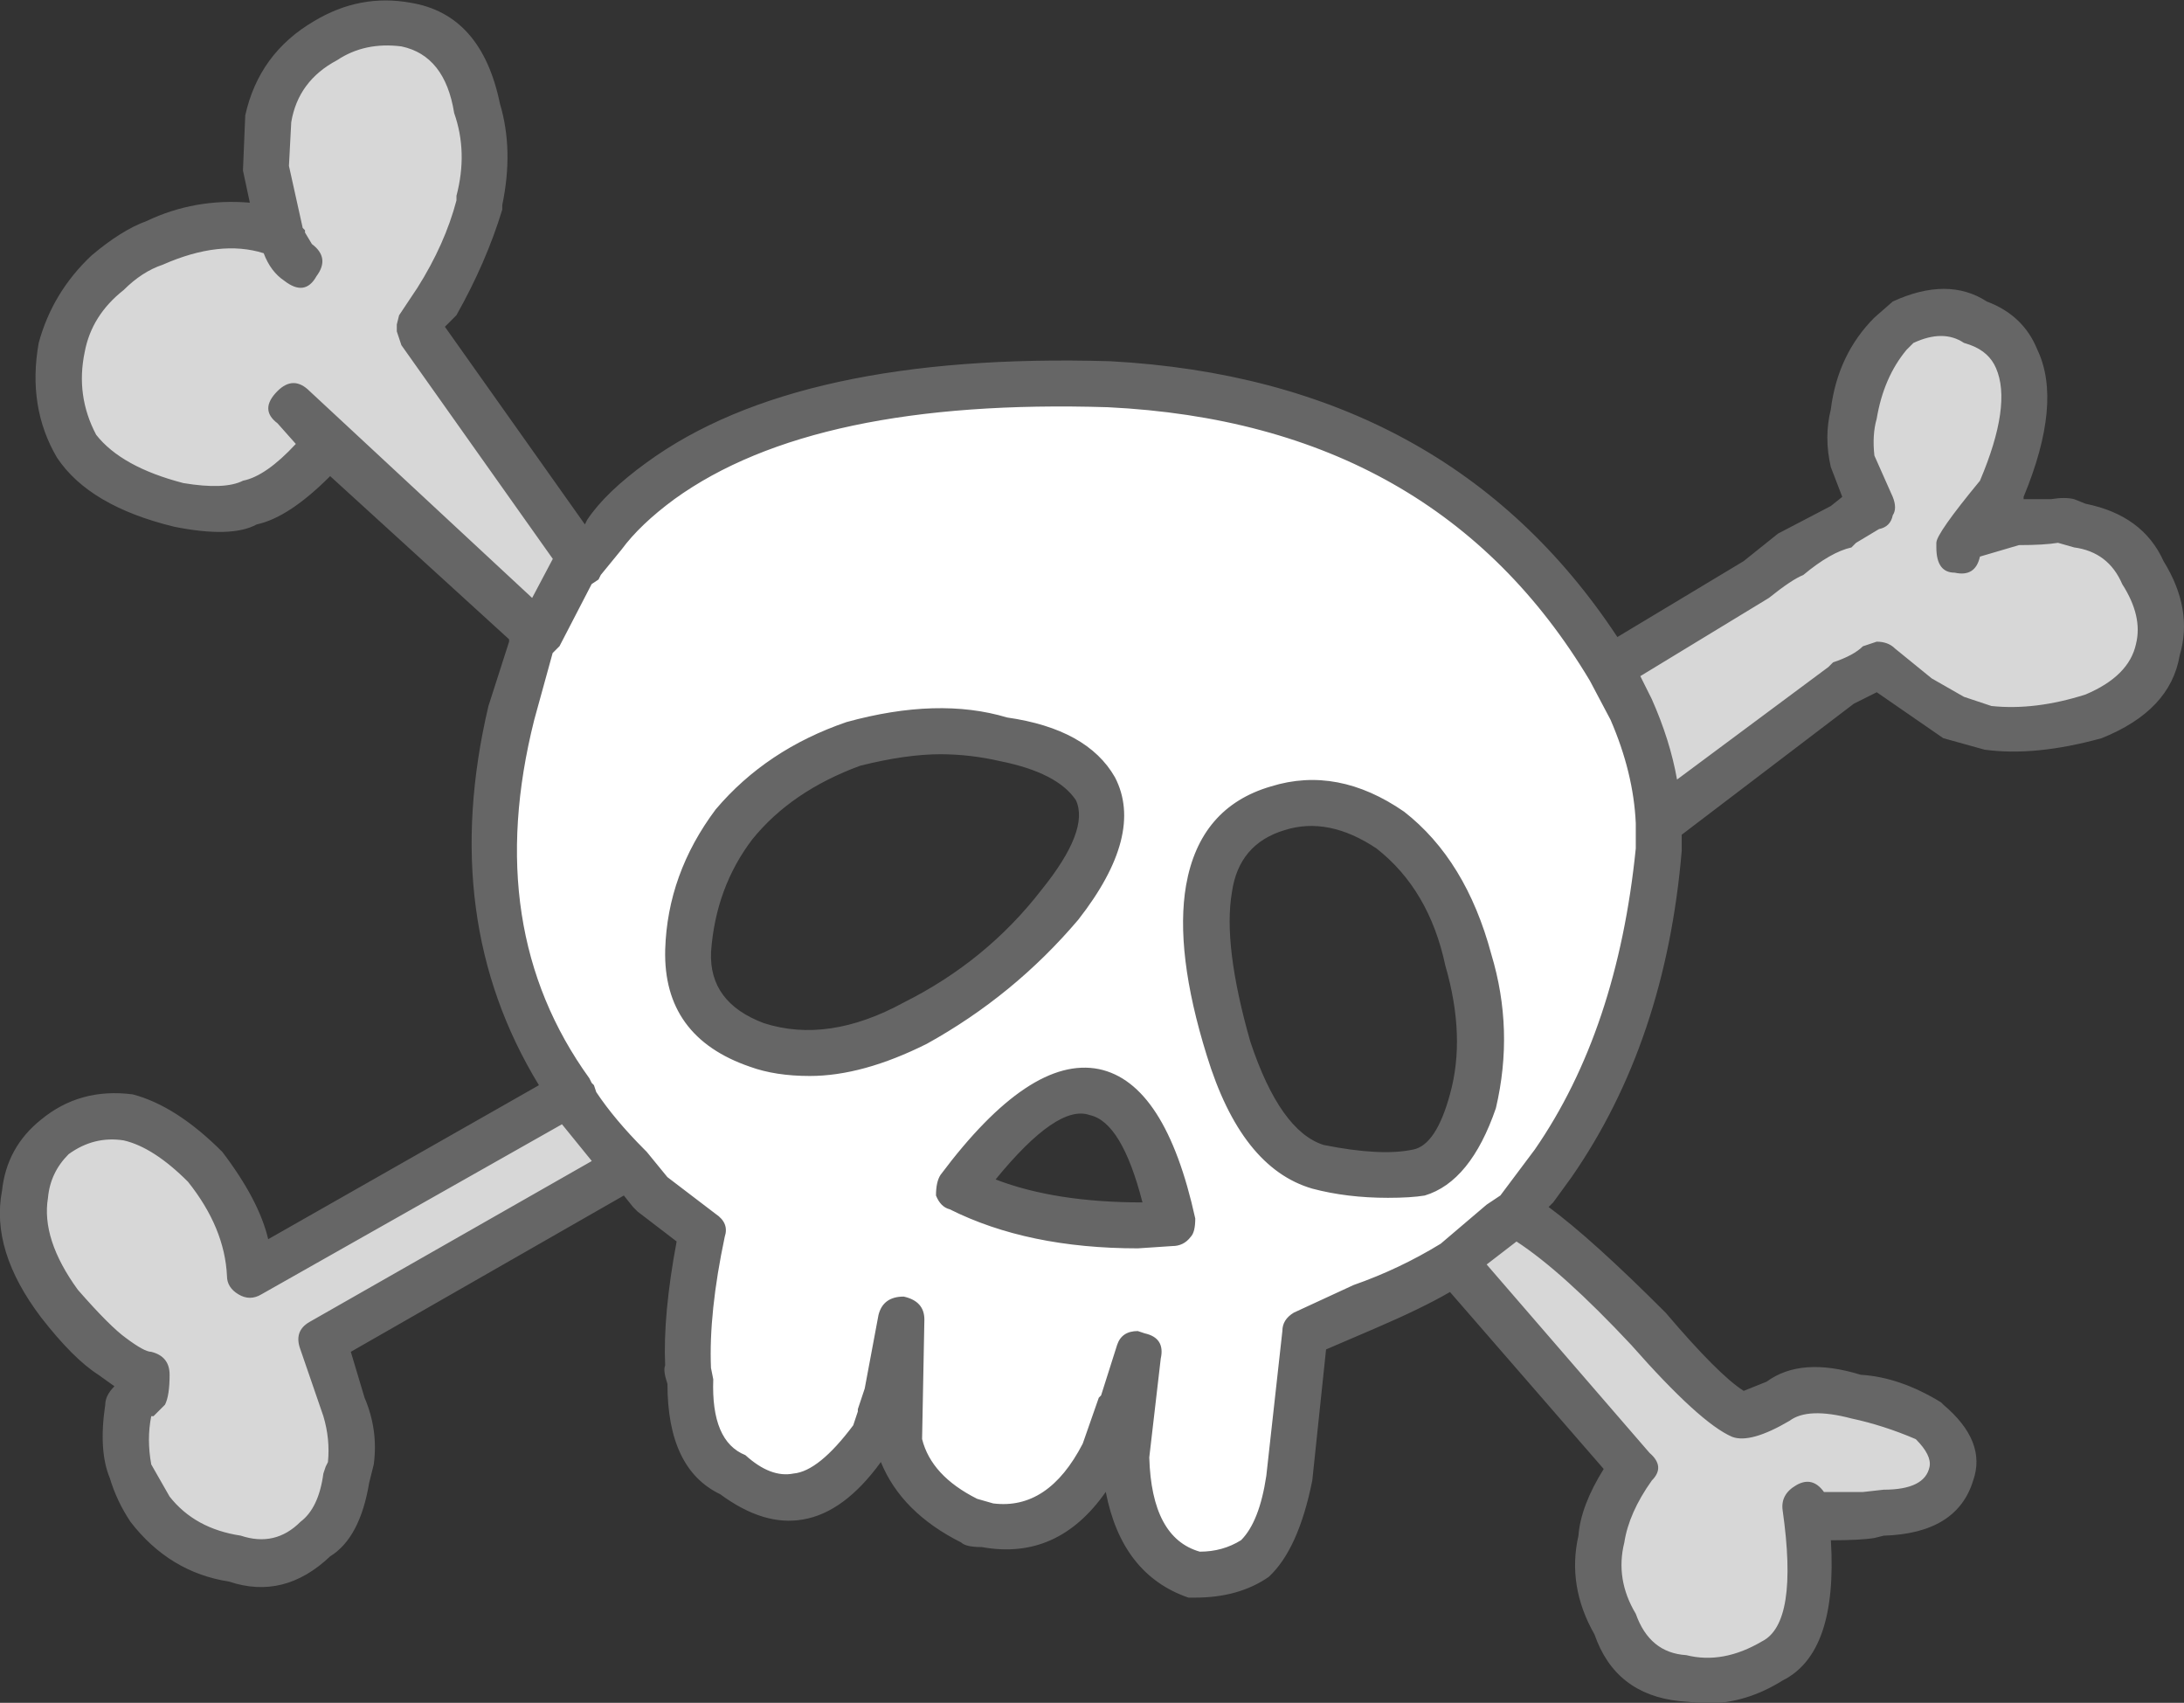
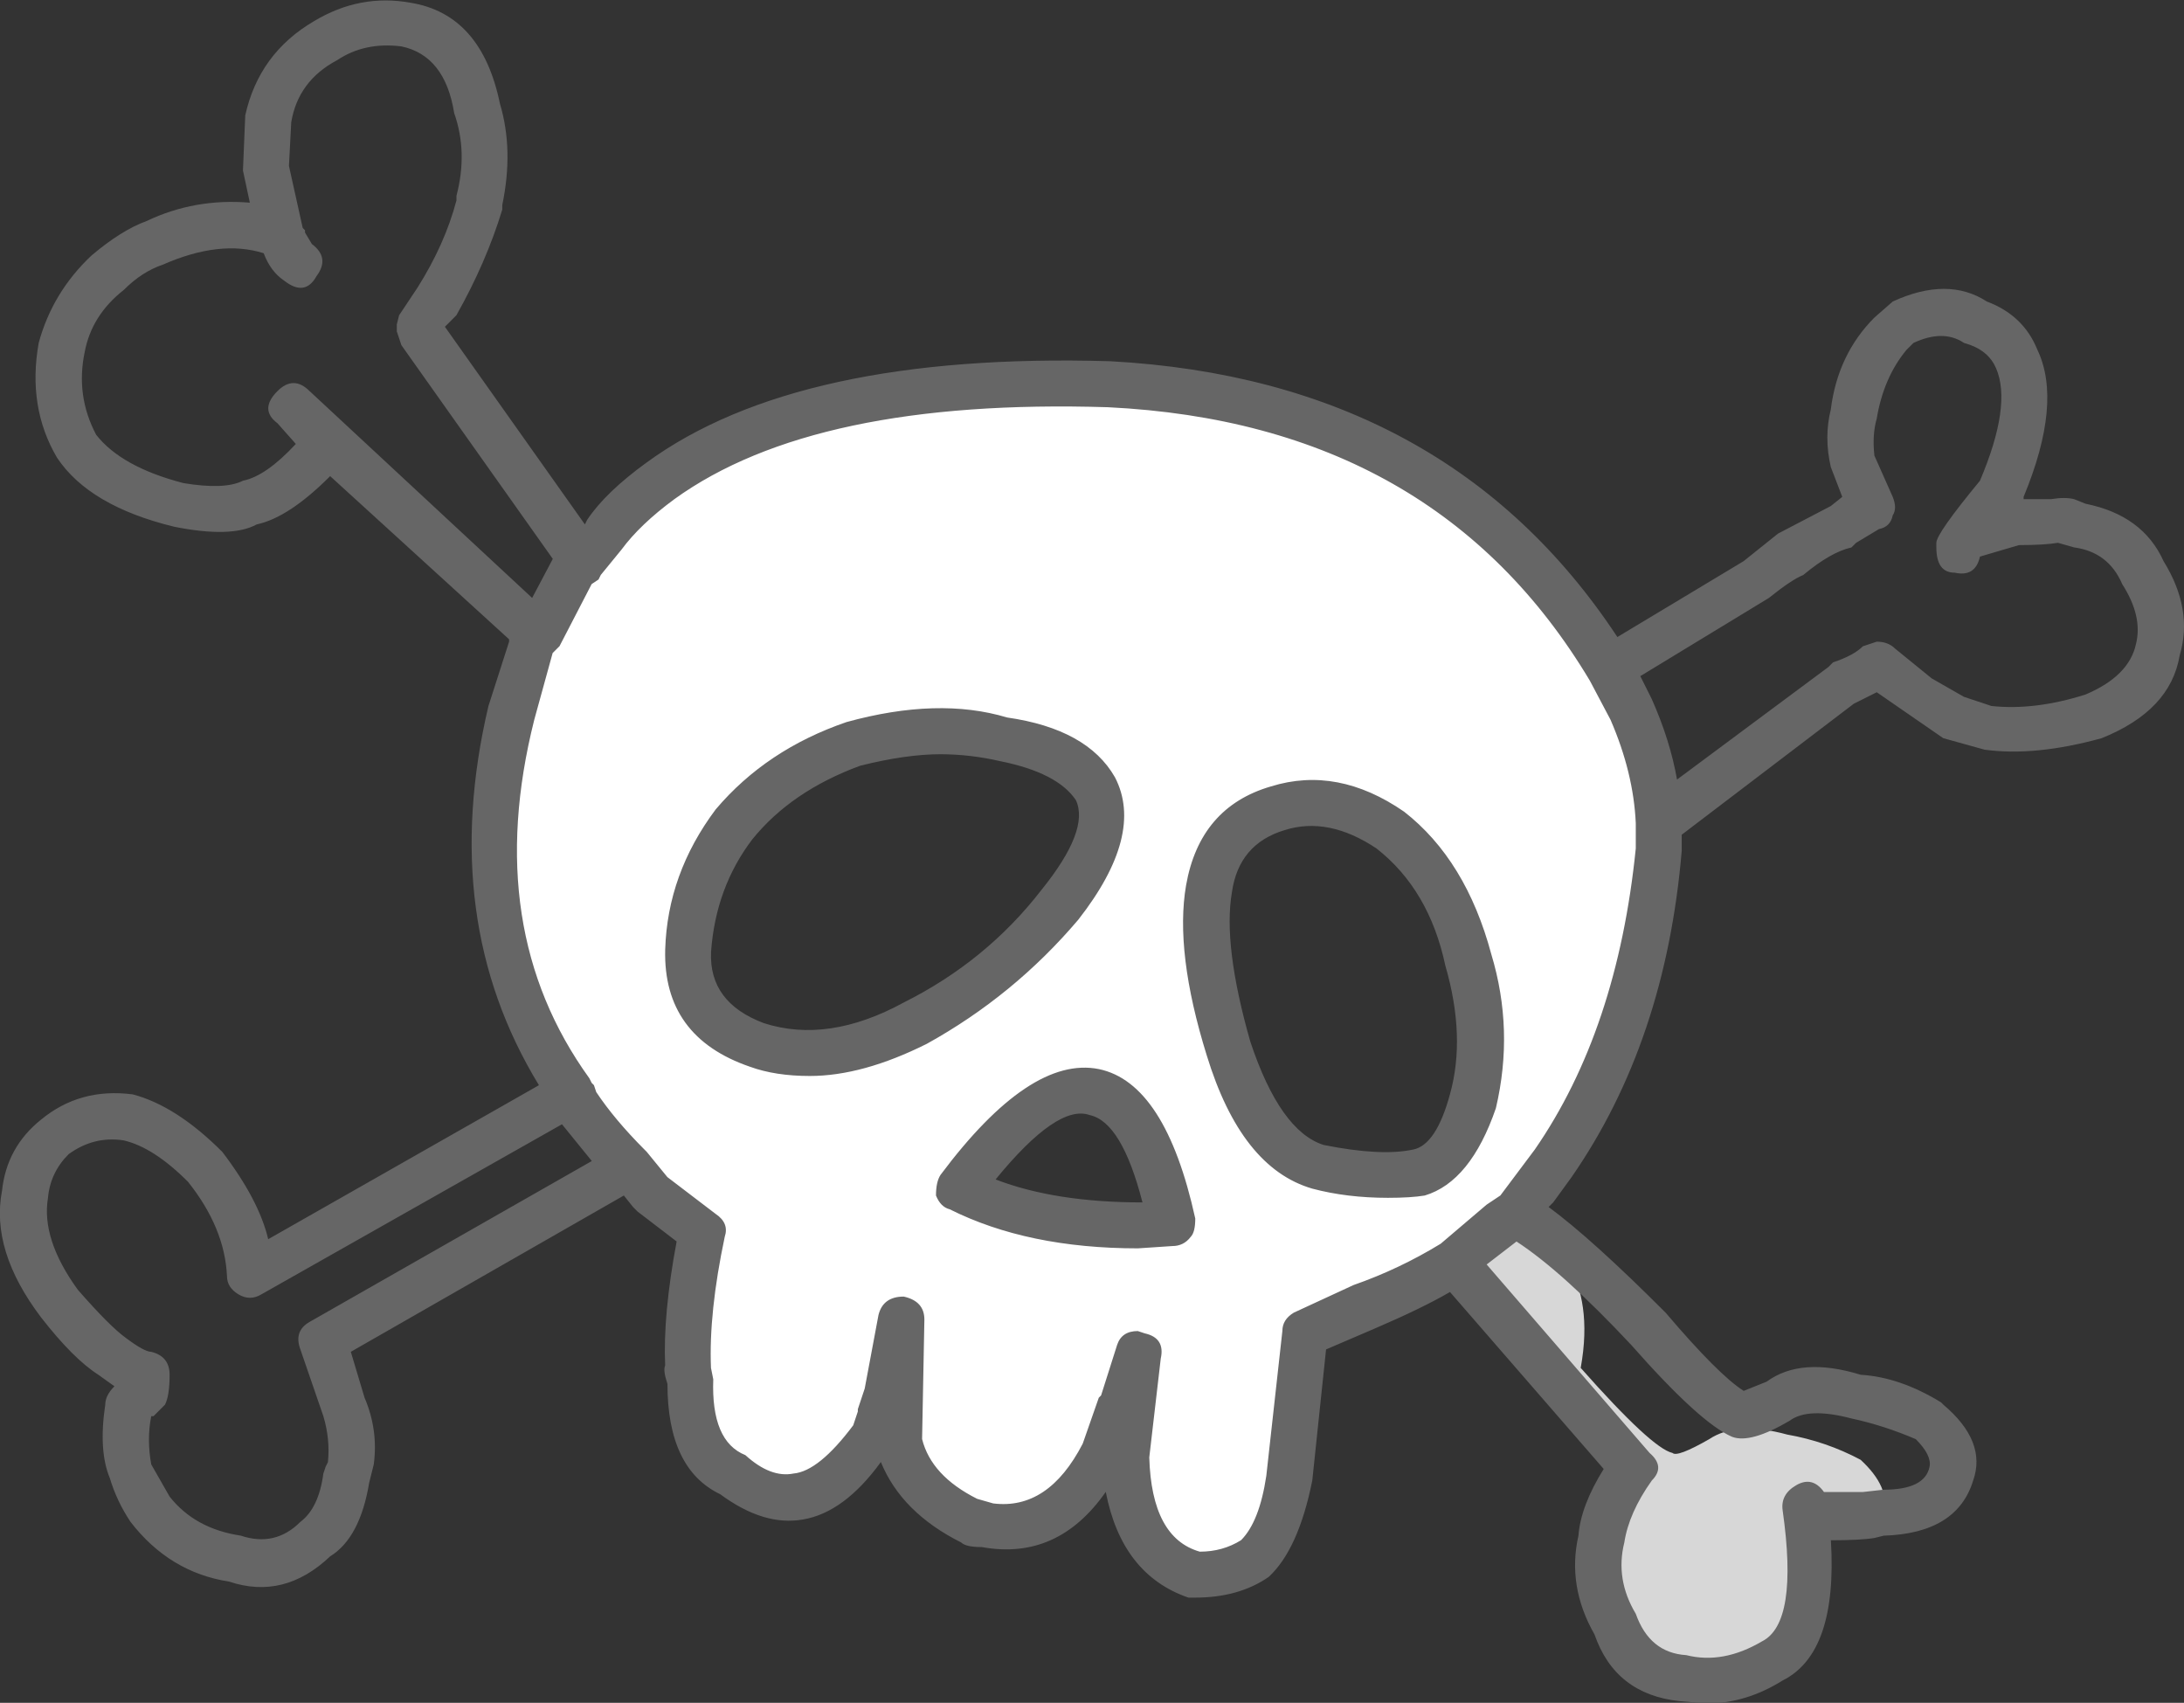
<svg xmlns="http://www.w3.org/2000/svg" version="1.1" x="0px" y="0px" viewBox="0 0 117.773 91.805" style="enable-background:new 0 0 117.773 91.805;" xml:space="preserve">
  <rect x="0" y="0" width="117.773" height="91.805" fill="#333333" stroke="none" />
  <g id="Layer_3">
    <g transform="matrix( 1, 0, 0, 1, 910.05,396.15) ">
      <g transform="matrix( 2.475, 0, 0, 2.477, -924.8,-565.6) ">
        <g>
          <g id="Symbol_12_0_Layer0_0_MEMBER_0_FILL">
-             <path style="fill:#D7D7D7;" d="M44.95,80.474l-0.75,0.55l-3.15,1.901l0.45,0.9c0.367,0.767,0.567,1.584,0.6,2.451l3.999-3.001       l0.75-0.4h0.1l0.8,0.65l0.75,0.45l0.8,0.25c0.6,0.1,1.35,0.017,2.25-0.25c0.8-0.334,1.283-0.817,1.45-1.451       c0.133-0.534,0.017-1.101-0.35-1.701c-0.267-0.567-0.733-0.9-1.4-1l-0.5-0.1c-0.2,0.033-0.517,0.05-0.95,0.05l-0.2,0.1       c-0.567,0.067-0.883,0.217-0.95,0.45v-0.1l0.9-1.101c0.867-2.068,0.7-3.302-0.5-3.702c-0.467-0.3-1-0.3-1.6,0l-0.3,0.25       c-0.433,0.434-0.7,1.017-0.8,1.751c-0.1,0.334-0.1,0.667,0,1l0.4,1l-0.65,0.4C45.766,79.957,45.383,80.174,44.95,80.474z" />
-           </g>
+             </g>
        </g>
      </g>
      <g transform="matrix( 2.475, 0, 0, 2.477, -924.8,-565.6) ">
        <g>
          <g id="Symbol_12_0_Layer0_0_MEMBER_1_FILL">
            <path style="fill:#FFFFFF;" d="M30.352,99.033l0.05-0.05l0.35-1.101l-0.25,2.251c0.067,1.401,0.567,2.251,1.5,2.551       c0.533,0,0.967-0.117,1.3-0.35c0.333-0.3,0.583-0.884,0.75-1.751l0.35-3.152l1.3-0.6c0.733-0.267,1.383-0.584,1.95-0.95       l1.35-1.101l0.8-1.051c1.3-1.868,2.066-4.135,2.3-6.803v-0.65c-0.033-0.867-0.233-1.684-0.6-2.451l-0.45-0.9       c-2.366-3.869-5.999-5.92-10.898-6.153c-4.433-0.167-7.699,0.517-9.798,2.051c-0.533,0.434-0.95,0.85-1.25,1.251l-0.45,0.55       l-0.2,0.15l-0.75,1.451c-0.067,0.033-0.133,0.133-0.2,0.3l-0.4,1.351c-0.767,3.202-0.333,5.97,1.3,8.304l0.2,0.35       c0.267,0.4,0.617,0.817,1.05,1.251l0.5,0.6l1.1,0.85c-0.233,1.101-0.333,2.084-0.3,2.951c-0.033,0.067-0.017,0.133,0.05,0.2       c-0.033,1.101,0.283,1.818,0.95,2.151c1.1,0.867,2.133,0.534,3.1-1c-0.033-0.033-0.017-0.083,0.05-0.15l0.2-0.65l0.3-1.601       l-0.05,2.651c0.167,0.734,0.683,1.317,1.55,1.751l0.35,0.05c1.066,0.2,1.933-0.333,2.6-1.601       C30.085,99.65,30.185,99.334,30.352,99.033 M32.752,91.23c-0.433-1.434-0.583-2.601-0.45-3.502       c0.167-0.9,0.667-1.484,1.5-1.751c0.8-0.267,1.616-0.1,2.45,0.5c0.833,0.634,1.4,1.567,1.7,2.801       c0.333,1.101,0.367,2.134,0.1,3.102c-0.267,0.9-0.667,1.417-1.2,1.551c-0.6,0.1-1.333,0.05-2.2-0.15       C33.818,93.514,33.185,92.664,32.752,91.23 M22.453,91.13c-1.033-0.333-1.533-1.017-1.5-2.051c0.033-1,0.367-1.918,1-2.751       c0.633-0.767,1.5-1.351,2.6-1.751c1.2-0.3,2.283-0.333,3.25-0.1c1,0.167,1.683,0.534,2.05,1.101       c0.3,0.634,0.033,1.467-0.8,2.501c-0.833,1.034-1.883,1.901-3.15,2.601C24.67,91.346,23.52,91.496,22.453,91.13 M31.502,95.031       c-1.833,0.1-3.383-0.15-4.649-0.75C29.152,91.18,30.702,91.43,31.502,95.031z" />
          </g>
        </g>
      </g>
      <g transform="matrix( 2.475, 0, 0, 2.477, -924.8,-565.6) ">
        <g>
          <g id="Symbol_12_0_Layer0_0_MEMBER_2_FILL">
-             <path style="fill:#D7D7D7;" d="M7.605,78.073c0.433,0.6,1.183,1.034,2.25,1.301c0.667,0.133,1.2,0.117,1.6-0.05       c0.433-0.1,0.983-0.534,1.65-1.301l4.599,4.202l0.75-1.451l0.2-0.15l-3.549-5.002v-0.15l0.35-0.5       c0.467-0.767,0.783-1.484,0.95-2.151v-0.05c0.167-0.7,0.15-1.384-0.05-2.051c-0.2-1.067-0.717-1.667-1.55-1.801       c-0.633-0.1-1.217,0.017-1.75,0.35c-0.7,0.367-1.116,0.934-1.25,1.701l-0.05,1.051l0.35,1.501c-0.867-0.367-1.8-0.317-2.8,0.15       c-0.367,0.133-0.7,0.35-1,0.65c-0.533,0.467-0.867,1-1,1.601C7.172,76.723,7.272,77.44,7.605,78.073z" />
-           </g>
+             </g>
        </g>
      </g>
      <g transform="matrix( 2.475, 0, 0, 2.477, -924.8,-565.6) ">
        <g>
          <g id="Symbol_12_0_Layer0_0_MEMBER_3_FILL">
-             <path style="fill:#D7D7D7;" d="M18.604,92.53l-0.2-0.35l-6.999,3.952c-0.033-0.8-0.35-1.567-0.95-2.301       c-0.633-0.634-1.2-1-1.7-1.101c-0.6-0.1-1.133,0.033-1.6,0.4c-0.4,0.334-0.617,0.767-0.65,1.301       c-0.167,0.667,0.083,1.451,0.75,2.351c0.367,0.467,0.75,0.85,1.15,1.151c0.267,0.233,0.517,0.367,0.75,0.4l-0.05,0.4       c-0.233,0.1-0.35,0.217-0.35,0.35c-0.1,0.534-0.083,0.984,0.05,1.351l0.4,0.8c0.433,0.6,1.066,0.967,1.9,1.101       c0.633,0.2,1.216,0.05,1.75-0.45c0.333-0.233,0.55-0.684,0.65-1.351l0.1-0.3c0.067-0.4,0.017-0.8-0.15-1.201l-0.5-1.451       l6.699-3.802C19.22,93.347,18.87,92.93,18.604,92.53z" />
-           </g>
+             </g>
        </g>
      </g>
      <g transform="matrix( 2.475, 0, 0, 2.477, -924.8,-565.6) ">
        <g>
          <g id="Symbol_12_0_Layer0_0_MEMBER_4_FILL">
-             <path style="fill:#D7D7D7;" d="M39.001,94.781l-1.35,1.101l3.899,4.452c-0.4,0.534-0.633,1.067-0.7,1.601       c-0.133,0.6-0.033,1.217,0.3,1.851c0.267,0.667,0.767,1.051,1.5,1.151c0.633,0.133,1.283,0,1.95-0.4       c0.733-0.367,0.967-1.484,0.7-3.352c0.2,0.233,0.65,0.3,1.35,0.2l0.35-0.05c0.833-0.033,1.333-0.317,1.5-0.85       c0.1-0.367-0.067-0.75-0.5-1.151c-0.5-0.267-1.033-0.45-1.6-0.55c-0.733-0.2-1.3-0.167-1.7,0.1       c-0.467,0.267-0.733,0.367-0.8,0.3c-0.3-0.067-0.966-0.684-2-1.851C40.767,96.165,39.801,95.315,39.001,94.781z" />
+             <path style="fill:#D7D7D7;" d="M39.001,94.781l-1.35,1.101l3.899,4.452c-0.4,0.534-0.633,1.067-0.7,1.601       c-0.133,0.6-0.033,1.217,0.3,1.851c0.267,0.667,0.767,1.051,1.5,1.151c0.633,0.133,1.283,0,1.95-0.4       c0.733-0.367,0.967-1.484,0.7-3.352c0.2,0.233,0.65,0.3,1.35,0.2l0.35-0.05c0.1-0.367-0.067-0.75-0.5-1.151c-0.5-0.267-1.033-0.45-1.6-0.55c-0.733-0.2-1.3-0.167-1.7,0.1       c-0.467,0.267-0.733,0.367-0.8,0.3c-0.3-0.067-0.966-0.684-2-1.851C40.767,96.165,39.801,95.315,39.001,94.781z" />
          </g>
        </g>
      </g>
      <g transform="matrix( 2.475, 0, 0, 2.477, -924.8,-565.6) ">
        <g>
          <g id="Symbol_12_0_Layer0_0_MEMBER_5_FILL">
            <path style="fill:#666666;" d="M49.249,74.972c-0.567-0.367-1.25-0.367-2.05,0l-0.4,0.35c-0.533,0.534-0.85,1.201-0.95,2.001       c-0.1,0.4-0.1,0.817,0,1.251l0.25,0.65l-0.25,0.2l-1.15,0.6l-0.75,0.6l-2.75,1.651c-2.466-3.735-6.149-5.736-11.048-6.003       c-4.533-0.133-7.899,0.6-10.098,2.201c-0.6,0.434-1.033,0.85-1.3,1.251l-0.05,0.1l-3.05-4.302l0.25-0.25       c0.433-0.767,0.767-1.534,1-2.301v-0.1c0.167-0.8,0.15-1.534-0.05-2.201c-0.267-1.301-0.917-2.034-1.95-2.201       c-0.733-0.133-1.433,0-2.1,0.4c-0.8,0.467-1.3,1.151-1.5,2.051l-0.05,1.201l0.15,0.7c-0.8-0.067-1.55,0.067-2.25,0.4       c-0.367,0.133-0.767,0.384-1.2,0.75c-0.567,0.534-0.95,1.167-1.15,1.901c-0.167,0.934-0.033,1.768,0.4,2.501       c0.467,0.7,1.316,1.201,2.55,1.501c0.833,0.167,1.433,0.15,1.8-0.05c0.467-0.1,1-0.45,1.6-1.051l3.899,3.552v0.05l-0.45,1.401       c-0.733,3.102-0.367,5.853,1.1,8.254l-5.899,3.352c-0.133-0.567-0.467-1.201-1-1.901c-0.667-0.667-1.316-1.084-1.95-1.251       c-0.767-0.1-1.433,0.083-2,0.55c-0.5,0.4-0.783,0.917-0.85,1.551c-0.167,0.867,0.117,1.784,0.85,2.751       c0.467,0.6,0.883,1.017,1.25,1.251l0.35,0.25c-0.133,0.133-0.2,0.267-0.2,0.4c-0.1,0.667-0.067,1.201,0.1,1.601       c0.1,0.333,0.25,0.65,0.45,0.95c0.567,0.734,1.283,1.167,2.15,1.301c0.8,0.267,1.533,0.083,2.2-0.55       c0.433-0.267,0.717-0.8,0.85-1.601l0.1-0.4c0.067-0.5,0-0.984-0.2-1.451l-0.3-1l5.949-3.402l0.2,0.25l0.1,0.1l0.85,0.65       c-0.2,1.067-0.283,1.968-0.25,2.701c-0.033,0.067-0.017,0.2,0.05,0.4c0,1.234,0.383,2.034,1.15,2.401       c0.633,0.467,1.233,0.65,1.8,0.55c0.6-0.1,1.167-0.517,1.7-1.251c0.3,0.734,0.883,1.317,1.75,1.751       c0.067,0.067,0.217,0.1,0.45,0.1c1.1,0.2,2-0.2,2.7-1.201c0.233,1.201,0.833,1.968,1.8,2.301h0.15c0.633,0,1.166-0.15,1.6-0.45       c0.433-0.4,0.75-1.101,0.95-2.101l0.3-2.851l1.05-0.45c0.7-0.3,1.25-0.567,1.65-0.8l3.349,3.852       c-0.333,0.534-0.517,1.017-0.55,1.451c-0.167,0.734-0.05,1.451,0.35,2.151c0.3,0.867,0.917,1.351,1.85,1.451l0.6,0.05       c0.567,0,1.117-0.167,1.65-0.5c0.8-0.4,1.15-1.417,1.05-3.051c0.433,0,0.75-0.017,0.95-0.05l0.2-0.05       c1.067-0.033,1.716-0.434,1.95-1.201c0.2-0.567-0.017-1.117-0.65-1.651l-0.05-0.05c-0.6-0.367-1.183-0.567-1.75-0.6       c-0.867-0.267-1.55-0.217-2.05,0.15l-0.5,0.2c-0.367-0.233-0.933-0.8-1.7-1.701c-1.066-1.067-1.916-1.834-2.55-2.301l0.1-0.1       l0.4-0.55c1.366-1.968,2.166-4.335,2.4-7.103v-0.35l3.749-2.851l0.5-0.25l1.45,1l0.9,0.25c0.733,0.1,1.583,0.017,2.55-0.25       c1-0.4,1.566-1,1.7-1.801c0.2-0.667,0.083-1.351-0.35-2.051c-0.3-0.667-0.867-1.084-1.7-1.251l-0.25-0.1       c-0.133-0.033-0.3-0.033-0.5,0h-0.6v-0.05c0.567-1.367,0.667-2.435,0.3-3.202C50.149,75.522,49.782,75.172,49.249,74.972        M48.749,75.872l0.15,0.05c0.267,0.1,0.45,0.267,0.55,0.5c0.233,0.534,0.117,1.351-0.35,2.451       c-0.633,0.767-0.95,1.217-0.95,1.351v0.1c0,0.367,0.133,0.55,0.4,0.55c0.3,0.067,0.483-0.05,0.55-0.35l0.85-0.25       c0.367,0,0.65-0.017,0.85-0.05l0.35,0.1c0.5,0.067,0.85,0.333,1.05,0.8c0.3,0.467,0.4,0.9,0.3,1.301       c-0.1,0.467-0.467,0.834-1.1,1.101c-0.733,0.233-1.416,0.317-2.05,0.25l-0.6-0.2l-0.7-0.4l-0.8-0.65       c-0.1-0.1-0.233-0.15-0.4-0.15l-0.3,0.1c-0.133,0.133-0.35,0.25-0.65,0.35l-0.1,0.1l-3.3,2.451       c-0.1-0.567-0.283-1.151-0.55-1.751l-0.25-0.5l2.8-1.701c0.333-0.267,0.583-0.434,0.75-0.5c0.4-0.333,0.75-0.534,1.05-0.6       l0.1-0.1l0.5-0.3c0.167-0.033,0.267-0.133,0.3-0.3c0.067-0.1,0.067-0.233,0-0.4l-0.4-0.9c-0.033-0.3-0.017-0.567,0.05-0.8       c0.1-0.6,0.317-1.101,0.65-1.501l0.15-0.15C48.083,75.672,48.449,75.672,48.749,75.872 M20.653,79.274       c2.033-1.467,5.183-2.134,9.449-2.001c4.766,0.233,8.265,2.218,10.498,5.953l0.45,0.85c0.333,0.767,0.517,1.517,0.55,2.251       v0.55c-0.267,2.635-1,4.819-2.2,6.553l-0.75,1l-0.3,0.2l-1,0.85c-0.6,0.367-1.233,0.667-1.9,0.9l-1.3,0.6       c-0.167,0.1-0.25,0.233-0.25,0.4l-0.35,3.152c-0.1,0.667-0.283,1.134-0.55,1.401c-0.267,0.167-0.567,0.25-0.9,0.25       c-0.7-0.2-1.066-0.884-1.1-2.051l0.25-2.151c0.067-0.3-0.05-0.484-0.35-0.55l-0.15-0.05c-0.233,0-0.383,0.1-0.45,0.3       l-0.35,1.101l-0.05,0.05l-0.35,1c-0.5,0.967-1.15,1.401-1.95,1.301l-0.35-0.1c-0.667-0.334-1.066-0.767-1.2-1.301l0.05-2.601       c0-0.267-0.15-0.434-0.45-0.5c-0.3,0-0.483,0.133-0.55,0.4l-0.3,1.601l-0.15,0.45v0.05l-0.1,0.3       c-0.5,0.667-0.933,1.017-1.3,1.05c-0.333,0.067-0.683-0.067-1.05-0.4c-0.5-0.2-0.733-0.75-0.7-1.651l-0.05-0.25       c-0.033-0.8,0.067-1.751,0.3-2.851c0.067-0.2,0-0.367-0.2-0.5l-1.05-0.8l-0.45-0.55l-0.05-0.05       c-0.433-0.434-0.783-0.85-1.05-1.251l-0.05-0.15l-0.05-0.05l-0.05-0.1c-1.566-2.168-1.966-4.769-1.2-7.804l0.4-1.451l0.15-0.15       l0.7-1.351l0.15-0.1l0.05-0.1l0.45-0.55C19.77,80.007,20.154,79.641,20.653,79.274 M38.351,95.932l0.65-0.5       c0.667,0.434,1.5,1.184,2.5,2.251c1,1.134,1.733,1.801,2.2,2.001c0.267,0.1,0.683-0.017,1.25-0.35       c0.267-0.2,0.717-0.217,1.35-0.05c0.467,0.1,0.933,0.25,1.4,0.45c0.233,0.233,0.333,0.434,0.3,0.6c-0.067,0.333-0.4,0.5-1,0.5       l-0.45,0.05H45.7c-0.167-0.233-0.367-0.283-0.6-0.15c-0.233,0.133-0.333,0.317-0.3,0.55c0.233,1.634,0.083,2.585-0.45,2.851       c-0.567,0.334-1.116,0.434-1.65,0.3c-0.533-0.033-0.9-0.334-1.1-0.9c-0.3-0.5-0.383-1.017-0.25-1.551       c0.067-0.434,0.267-0.884,0.6-1.351c0.2-0.2,0.183-0.4-0.05-0.6L38.351,95.932 M9.955,78.924c-0.9-0.233-1.533-0.584-1.9-1.051       c-0.3-0.567-0.383-1.167-0.25-1.801c0.1-0.534,0.383-0.984,0.85-1.351c0.267-0.267,0.55-0.45,0.85-0.55       c0.833-0.367,1.566-0.45,2.2-0.25c0.1,0.267,0.25,0.467,0.45,0.6c0.3,0.233,0.533,0.2,0.7-0.1c0.2-0.267,0.167-0.5-0.1-0.7       l-0.15-0.25v-0.05l-0.05-0.05l-0.3-1.351l0.05-0.95c0.1-0.6,0.433-1.051,1-1.351c0.4-0.267,0.867-0.367,1.4-0.3       c0.633,0.133,1.017,0.617,1.15,1.451c0.2,0.567,0.217,1.167,0.05,1.801v0.1c-0.167,0.634-0.45,1.267-0.85,1.901l-0.4,0.6       l-0.05,0.2v0.15l0.1,0.3l3.299,4.652l-0.45,0.85l-4.849-4.502c-0.233-0.233-0.467-0.233-0.7,0c-0.267,0.267-0.267,0.5,0,0.7       l0.4,0.45c-0.433,0.467-0.817,0.734-1.15,0.8C10.988,79.007,10.555,79.024,9.955,78.924 M18.204,92.88l0.65,0.8l-6.149,3.502       c-0.233,0.133-0.3,0.333-0.2,0.6l0.5,1.451c0.1,0.333,0.133,0.667,0.1,1l-0.05,0.1l-0.05,0.15c-0.067,0.5-0.233,0.85-0.5,1.051       c-0.367,0.367-0.8,0.467-1.3,0.3c-0.667-0.1-1.183-0.384-1.55-0.85l-0.4-0.7c-0.067-0.367-0.067-0.717,0-1.051h0.05l0.25-0.25       c0.067-0.133,0.1-0.35,0.1-0.65c0-0.267-0.133-0.434-0.4-0.5c-0.1,0-0.283-0.1-0.55-0.3c-0.233-0.167-0.583-0.517-1.05-1.051       c-0.533-0.734-0.75-1.401-0.65-2.001c0.033-0.367,0.183-0.684,0.45-0.95c0.367-0.267,0.767-0.367,1.2-0.3       c0.433,0.1,0.9,0.4,1.4,0.9c0.533,0.667,0.817,1.351,0.85,2.051c0,0.167,0.083,0.3,0.25,0.4c0.167,0.1,0.333,0.1,0.5,0       L18.204,92.88 M26.353,94.431c0.067,0.167,0.167,0.267,0.3,0.3c1.133,0.567,2.5,0.85,4.099,0.85l0.75-0.05       c0.167,0,0.3-0.067,0.4-0.2c0.067-0.067,0.1-0.2,0.1-0.4c-0.433-1.968-1.133-3.051-2.1-3.252c-1-0.2-2.15,0.567-3.449,2.301       C26.386,94.081,26.353,94.231,26.353,94.431 M27.652,94.081c0.9-1.101,1.583-1.567,2.05-1.401c0.467,0.1,0.85,0.734,1.15,1.901       C29.585,94.581,28.519,94.415,27.652,94.081 M30.252,85.327c-0.4-0.7-1.183-1.134-2.35-1.301c-1-0.3-2.166-0.267-3.499,0.1       c-1.167,0.4-2.116,1.034-2.85,1.901c-0.7,0.934-1.067,1.951-1.1,3.051c-0.033,1.267,0.583,2.118,1.85,2.551       c0.367,0.133,0.8,0.2,1.3,0.2c0.767,0,1.616-0.233,2.55-0.7c1.266-0.7,2.366-1.601,3.3-2.701       C30.419,87.194,30.685,86.16,30.252,85.327 M27.752,84.977c0.833,0.167,1.383,0.45,1.65,0.85c0.2,0.434-0.05,1.084-0.75,1.951       c-0.8,1.034-1.8,1.851-3,2.451c-1.1,0.6-2.116,0.75-3.05,0.45c-0.8-0.3-1.183-0.817-1.15-1.551       c0.067-0.934,0.367-1.751,0.9-2.451c0.567-0.7,1.35-1.234,2.35-1.601c0.667-0.167,1.25-0.25,1.75-0.25       C26.886,84.827,27.319,84.877,27.752,84.977 M31.802,87.678c-0.167,0.967-0.017,2.201,0.45,3.702       c0.5,1.634,1.266,2.601,2.3,2.901c0.5,0.133,1.05,0.2,1.65,0.2c0.333,0,0.6-0.017,0.8-0.05c0.667-0.2,1.183-0.834,1.55-1.901       c0.267-1.134,0.233-2.251-0.1-3.352c-0.367-1.367-1-2.401-1.9-3.102c-0.967-0.667-1.933-0.85-2.9-0.55       C32.618,85.827,32.002,86.544,31.802,87.678 M34.801,93.331c-0.633-0.2-1.167-0.95-1.6-2.251c-0.4-1.401-0.533-2.485-0.4-3.252       c0.1-0.7,0.483-1.151,1.15-1.351c0.633-0.2,1.3-0.067,2,0.4c0.767,0.6,1.266,1.451,1.5,2.551c0.3,1.034,0.333,1.968,0.1,2.801       c-0.2,0.734-0.467,1.134-0.8,1.201C36.284,93.531,35.635,93.497,34.801,93.331z" />
          </g>
        </g>
      </g>
    </g>
  </g>
  <g id="Layer_1">
</g>
</svg>